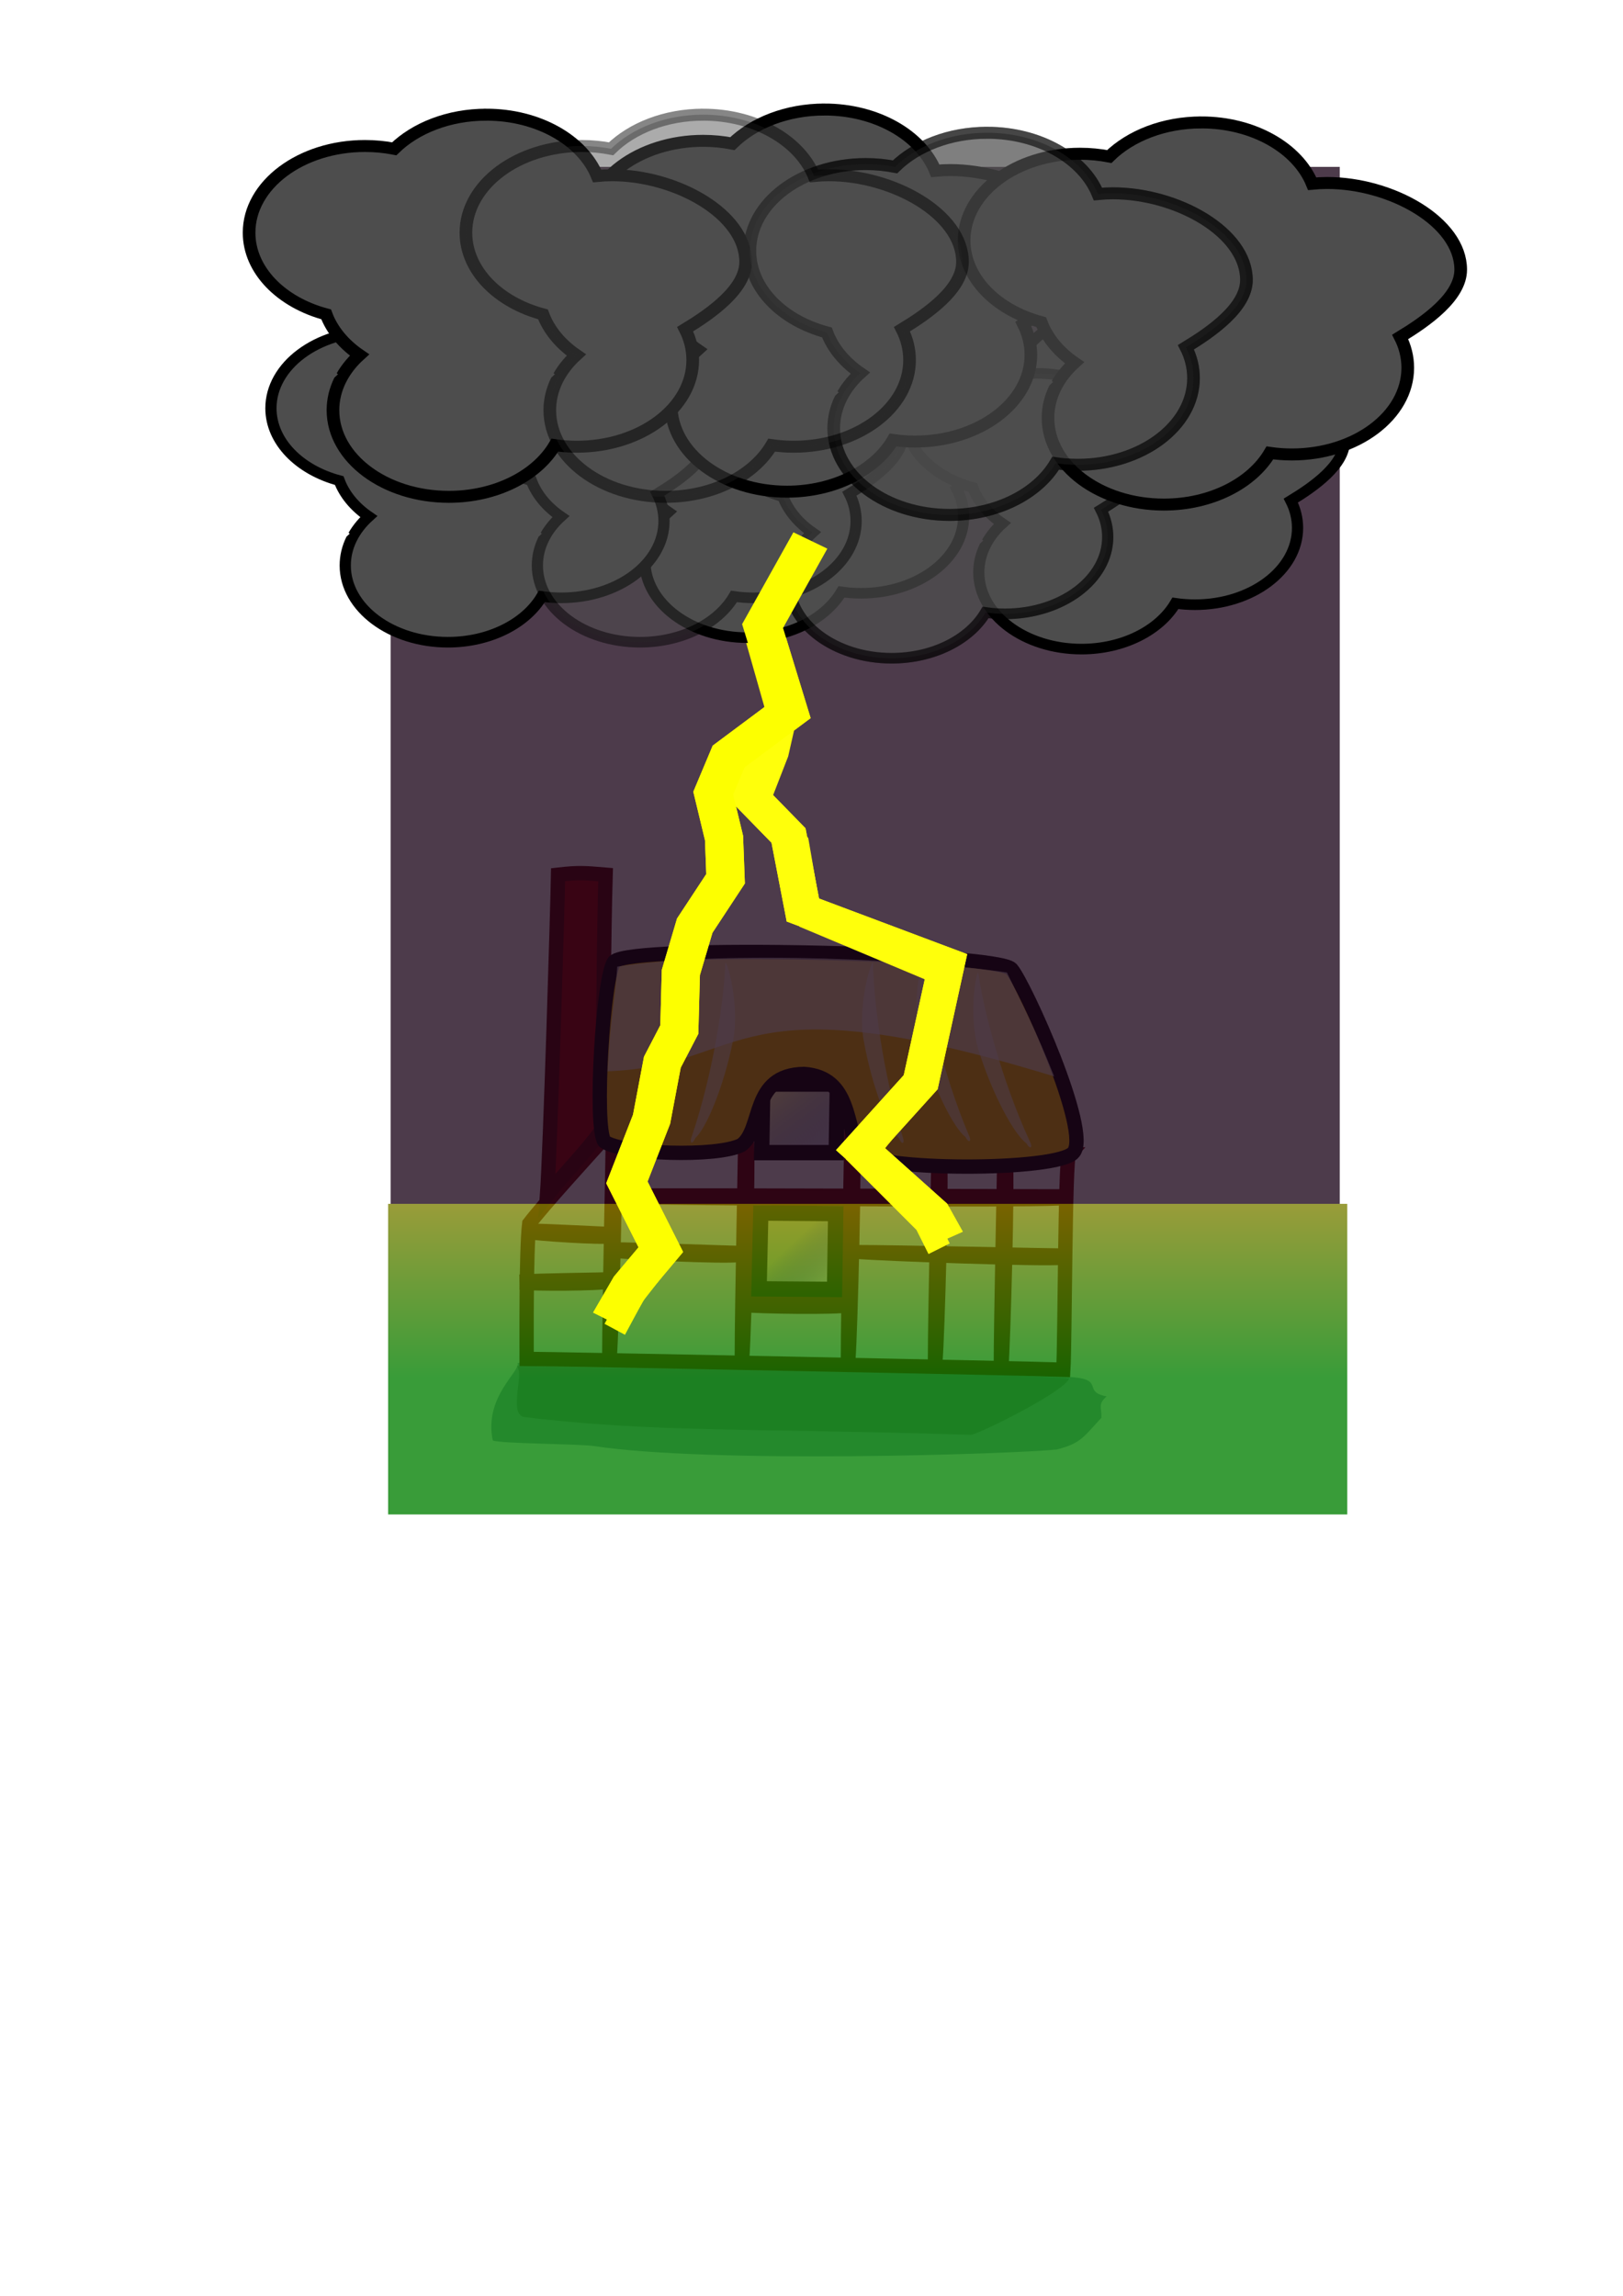
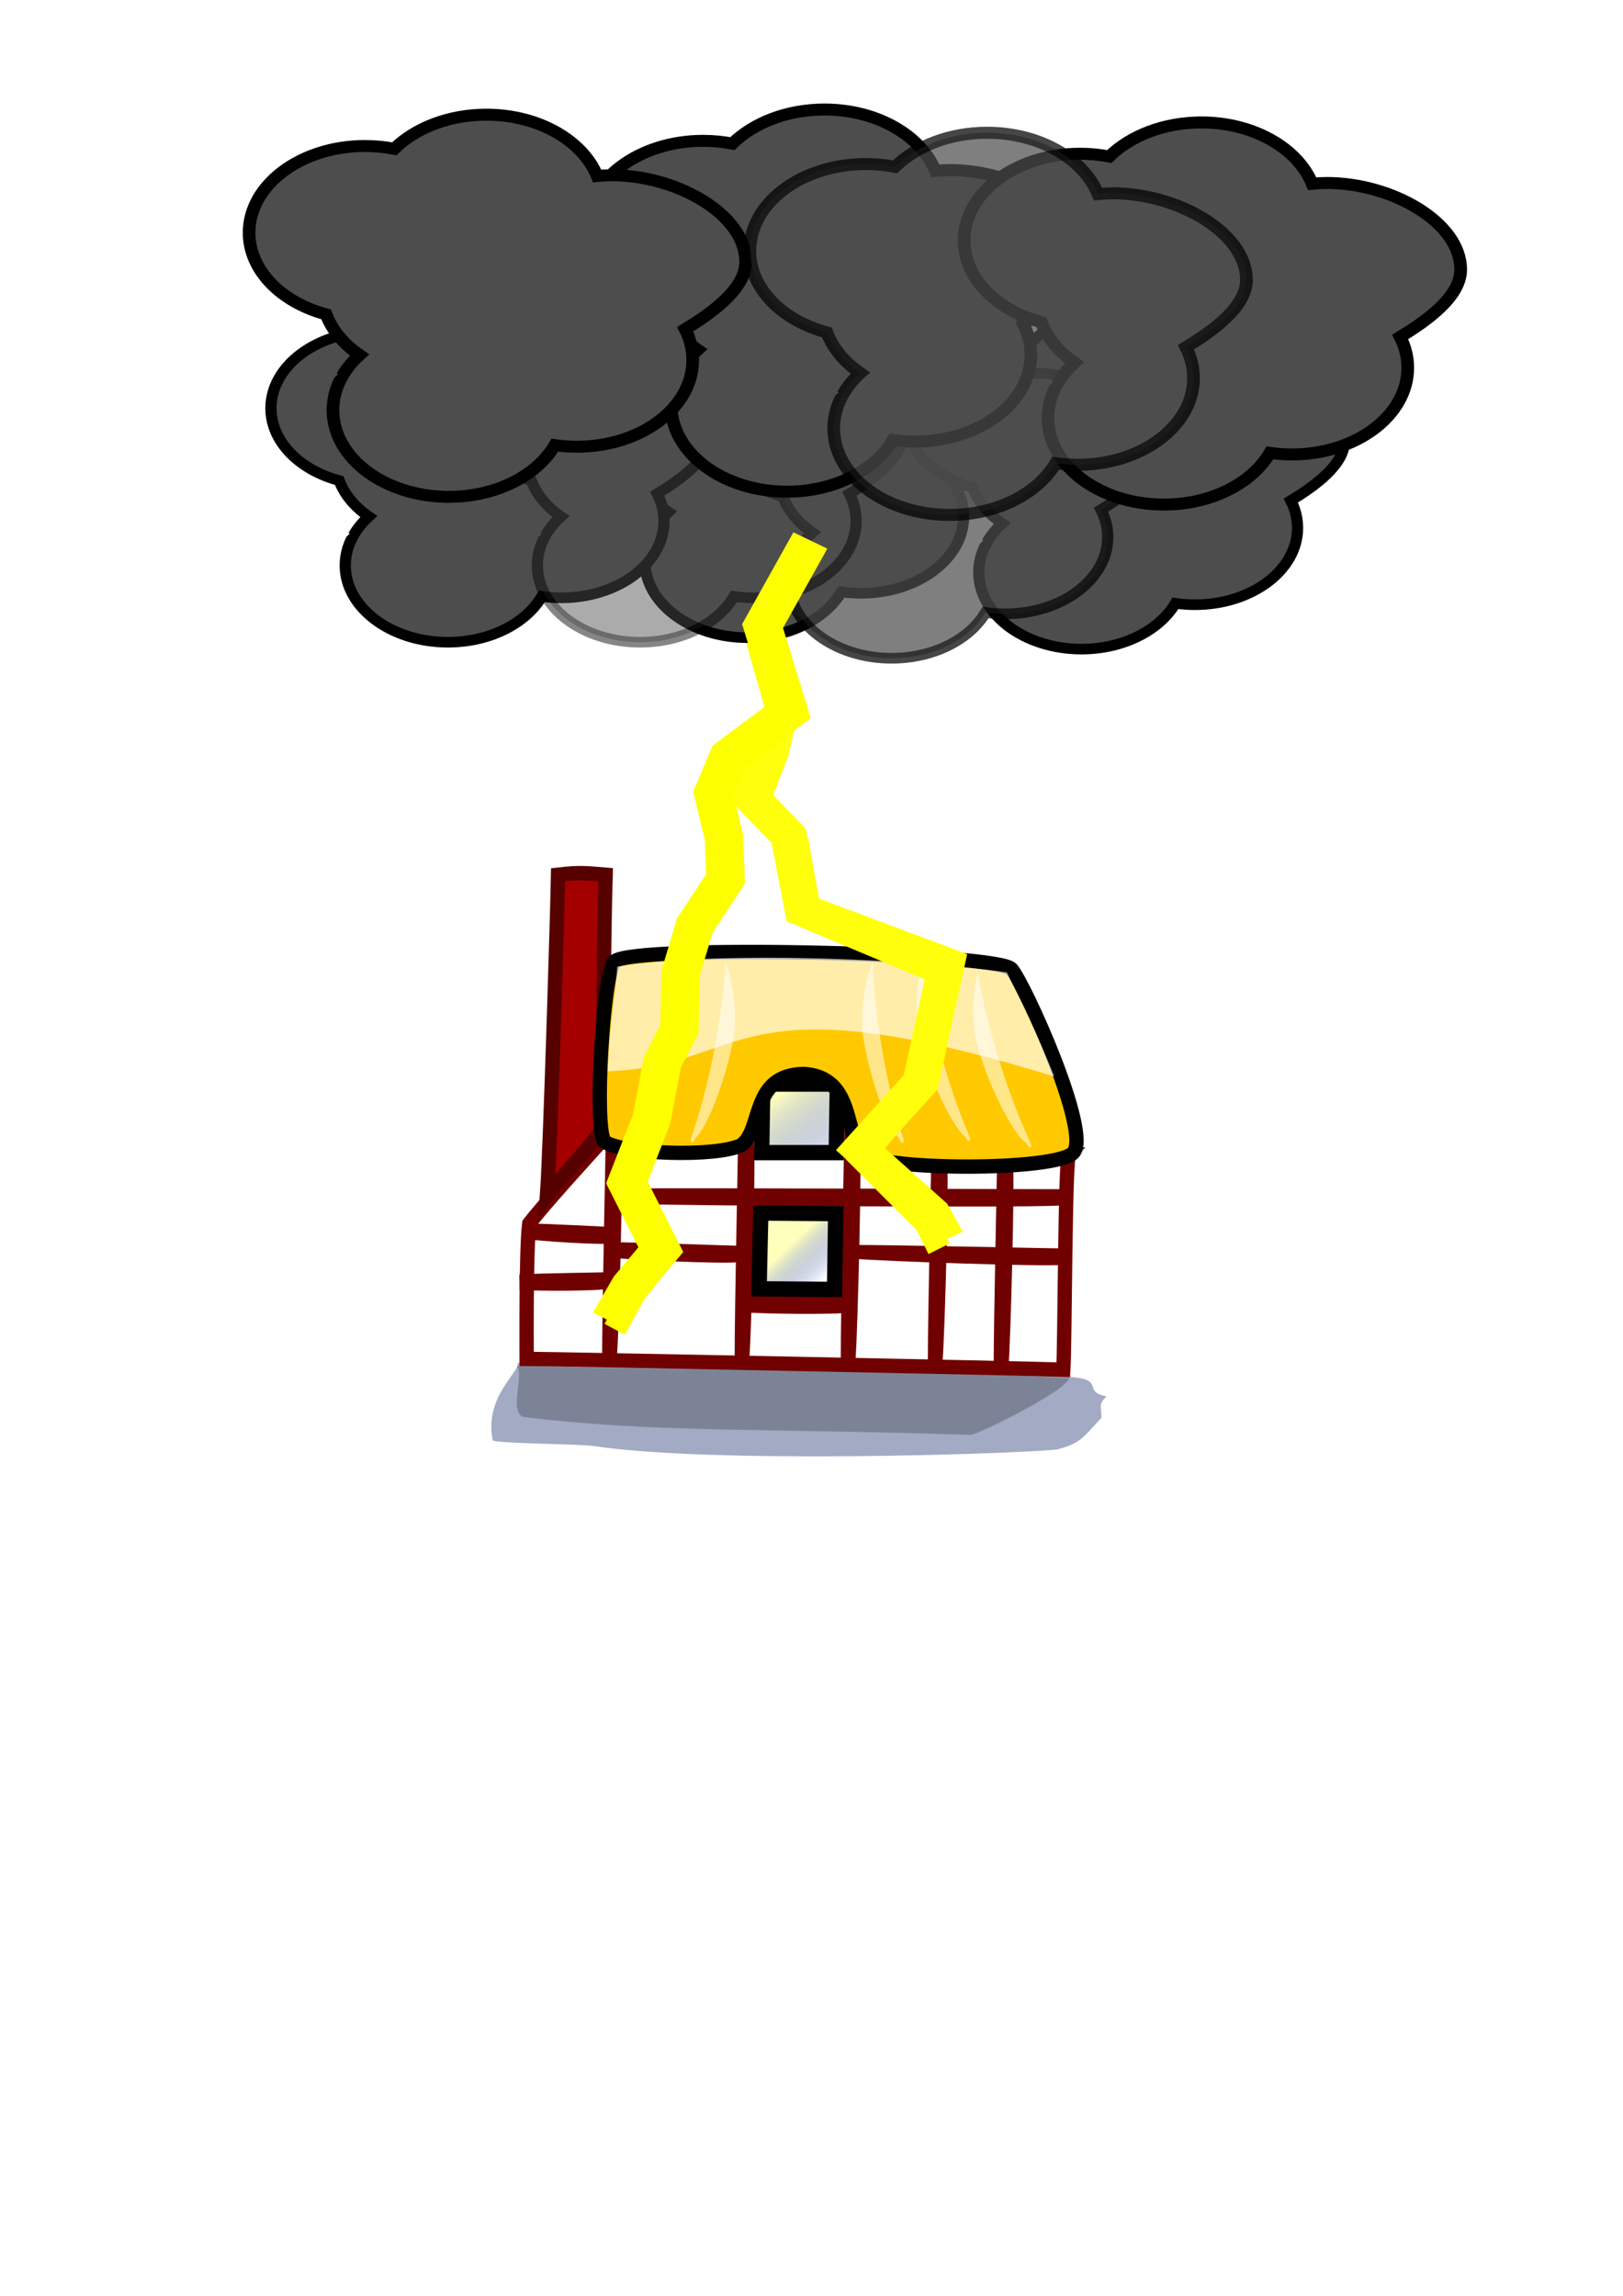
<svg xmlns="http://www.w3.org/2000/svg" xmlns:xlink="http://www.w3.org/1999/xlink" viewBox="0 0 744.09 1052.4">
  <defs>
    <clipPath id="b">
      <path d="m374.38 171.5c-40.554 0-76.623 15.283-99.497 38.945-10.106-2.083-20.692-3.203-31.62-3.203-69.084 0-125.15 44.336-125.15 98.945v0.184c0.108 42.915 34.823 79.442 83.227 93.055 6.346 18.077 19.036 34.048 36.037 46.38-17.904 17.114-28.675 39.093-28.675 63.018v0.184c0.137 54.54 56.157 98.724 125.15 98.724 51.112 0 95.088-24.268 114.52-59.006 7.689 1.169 15.624 1.804 23.742 1.804 69.084 0 125.15-44.336 125.15-98.945 0-12.411-2.885-24.278-8.172-35.227 28.242-18.144 46.307-45.797 46.307-76.785 0-54.609-56.07-98.945-125.15-98.945-5.487 0-10.895 0.304-16.196 0.847-15.681-40.487-63.336-69.976-119.67-69.976z" fill="#f56767" fill-rule="evenodd" />
    </clipPath>
    <filter id="i" x="-.154" y="-.057" width="1.308" height="1.114">
      <feGaussianBlur stdDeviation="12.548" />
    </filter>
    <filter id="g" x="-1.281" y="-.345" width="3.562" height="1.691">
      <feGaussianBlur stdDeviation="110.437" />
    </filter>
    <filter id="j" x="-.195" y="-.05" width="1.389" height="1.1">
      <feGaussianBlur stdDeviation="15.816" />
    </filter>
    <filter id="h" x="-.84" y="-.318" width="2.68" height="1.635">
      <feGaussianBlur stdDeviation="69.537" />
    </filter>
    <filter id="a" x="-.113" y="-.134" width="1.225" height="1.267">
      <feGaussianBlur stdDeviation="24.735" />
    </filter>
    <linearGradient id="e" x1="214.79" x2="237.72" y1="271.18" y2="295.35" gradientTransform="scale(1.002 .998)" gradientUnits="userSpaceOnUse" xlink:href="#c" />
    <linearGradient id="f" x1="194.87" x2="240.61" y1="176.14" y2="232.24" gradientTransform="scale(1.042 .96)" gradientUnits="userSpaceOnUse" xlink:href="#c" />
    <linearGradient id="d" x1="357.33" x2="357.33" y1="948.3" y2="812.83" gradientTransform="matrix(.585 0 0 .585 165.98 155.28)" gradientUnits="userSpaceOnUse">
      <stop stop-color="#008000" offset="0" />
      <stop stop-color="#7c8000" offset="1" />
    </linearGradient>
    <linearGradient id="c">
      <stop stop-color="#ffffaf" stop-opacity=".843" offset="0" />
      <stop stop-color="#0a2aa2" stop-opacity="0" offset="1" />
    </linearGradient>
  </defs>
  <g transform="matrix(.657 0 0 .657 223.66 390.24)" fill-opacity=".5" fill-rule="evenodd">
    <path d="m3.437 411.01c5.381 2.279 56.616 2.275 70.06 3.825 82.098 12.569 291.87 5.704 323.63 2.485 16.391-4.36 17.766-7.782 31.045-22.145 0.114-7.845-2.57-9.248 3.59-14.905-17.96-3.4 0.494-12.481-27.658-13.621-75.019-21.017-337.01-15.6-383.3-9.717 1.935 6.162-23.641 23.512-17.368 54.077z" fill="#a2aac4" fill-opacity="1" />
    <path d="m20.118 359.1c5.626 5.12-5.937 32.83 4.99 35.55 90.089 11.003 160.68 7.678 312.2 12.452 8.13-1.808 66.193-30.872 68.376-39.529-61.418-4.657-238.33-5.175-385.56-8.473z" fill-opacity=".227" />
    <g fill-opacity="1">
      <g stroke-width="10">
        <path d="m79.719 201.68c5.449-0.625 98.762 5.027 98.762-1.221 2.307-4.963-3.987-46.417 39.732-46.417 35.366 0 40.867 41.531 40.867 50.082 8.905 9.581 136.59 7.329 146.44 7.329-2.819 3.034-2.8 132.13-3.936 150.2-21.569-0.942-357.81-7.544-374.51-7.544 2.1316e-14 -10.875-0.461-75.644 1.81-94.386 10.255-13.478 41.834-48.038 50.828-58.041z" fill="#fff" stroke="#700000" />
        <path d="m80.126 193.54c0-39.966 0.873-139.39 2.044-177.26-14.797-1.222-18.399-1.663-33.157-1.0658e-14 -0.323 20.586-5.44 191.75-7.711 223.68 12.487-15.953 27.47-30.372 38.823-46.416z" fill="#a40000" stroke="#560000" />
      </g>
      <g fill="#710000">
        <path d="m82.158 202.68c0 11.307-2.417 116.21-2.417 149.71 5.498 0.739 5.254 0.043 10.275 1.128 1.6-20.645 4.535-132.3 3.175-146.88-7.017-1.963-6.112-1.13-11.034-3.955z" />
        <path d="m174.65 196.43c0 11.776-2.417 121.03-2.417 155.92 5.498 0.77 5.254 0.045 10.275 1.175 1.6-21.501 4.535-137.79 3.175-152.97-7.017-2.045-6.112-1.177-11.034-4.119z" />
        <path d="m248.7 193.62c0 12.104-2.417 124.4-2.417 160.26 5.498 0.791 5.254 0.046 10.275 1.208 1.6-22.1 4.535-141.63 3.175-157.24-7.017-2.102-6.112-1.209-11.034-4.234z" />
        <path d="m309.45 210.19c0 10.932-2.417 112.36-2.417 144.75 5.498 0.715 5.254 0.042 10.275 1.091 1.6-19.96 4.535-127.92 3.175-142.01-7.017-1.898-6.112-1.092-11.034-3.824z" />
        <path d="m355.39 211.44c0 11.26-2.417 115.73-2.417 149.09 5.498 0.736 5.254 0.043 10.275 1.124 1.6-20.56 4.535-131.76 3.175-146.28-7.017-1.955-6.112-1.125-11.034-3.939z" />
      </g>
      <g stroke="#000">
        <path d="m191.88 162.36l-0.806 47.832h52.036l0.806-47.832h-52.036z" fill="url(#f)" stroke-width="10.696" />
        <path d="m88.267 76.894c-7.947 9.464-14.283 115.23-6.902 125.61 12.487 8.923 78.526 10.979 95.468 2.461 15.387-10.993 6.16-49.133 43.79-49.676 33.33 2.345 28.777 36.759 38.994 54.512 7.887 13.306 138.51 13.682 149.08 0.246 12.341-14.312-34.06-117.18-43.326-127.92-9.776-11.26-264.22-17.465-277.11-5.235z" fill="#ffc900" stroke-linejoin="round" stroke-width="10" />
      </g>
    </g>
    <g fill="#fff">
      <g fill-opacity=".538">
        <path d="m268.87 77.728c-0.045 23.637 6.511 76.374 20.57 121.3 1.959 5.369-0.772 5.859-2.499 1.129-7.225-6.588-19.067-35.925-24.828-69.177-4.115-24.145 5.602-55.515 6.757-53.248z" />
        <path d="m303.44 79.217c2.228 23.524 13.822 75.326 32.131 118.58 2.466 5.14-0.205 5.91-2.378 1.381-7.823-5.812-22.427-33.786-31.356-66.281-6.416-23.602 0.236-55.816 1.603-53.679z" />
        <path d="m342.28 84.773c2.969 23.437 16.19 74.819 35.854 117.43 2.627 5.054-0.018 5.913-2.333 1.46-8.002-5.545-23.481-33.011-33.43-65.187-7.157-23.373-1.525-55.795-0.091-53.704z" />
        <path d="m165.68 78.03c-0.496 23.632-8.257 76.193-23.341 120.76-2.082 5.319 0.637 5.877 2.472 1.19 7.374-6.409 19.884-35.448 26.405-68.55 4.667-24.038-4.329-55.637-5.536-53.398z" />
        <path d="m130.53 75.718c-1.908 23.554-12.798 75.519-30.518 119.03-2.396 5.176 0.285 5.906 2.396 1.346 7.743-5.925 21.966-34.108 30.454-66.729 6.095-23.693-0.994-55.807-2.332-53.65z" />
      </g>
-       <path d="m90.313 80.432c78.323-12.117 216.96-4.241 271.93 4.095 15.629 32.32 19.605 39.513 32.982 72.514-227.13-69.63-212.54-7.104-311.7-3.603 2.262-41.62 5.119-47.687 6.786-73.005z" fill-opacity=".663" />
+       <path d="m90.313 80.432c78.323-12.117 216.96-4.241 271.93 4.095 15.629 32.32 19.605 39.513 32.982 72.514-227.13-69.63-212.54-7.104-311.7-3.603 2.262-41.62 5.119-47.687 6.786-73.005" fill-opacity=".663" />
    </g>
    <g fill-opacity="1">
      <g fill="#710000">
        <path d="m88.356 262.08c-4.769 0-49.017-2.5-63.147-2.5-0.312 5.687-0.018 5.435-0.476 10.628 8.708 1.655 55.805 4.691 61.955 3.284 0.828-7.258 0.476-6.321 1.668-11.412z" />
        <path d="m85.72 293.55c-4.805 0.314-49.536 0.734-63.773 1.665 0.033 5.696 0.313 5.425 0.169 10.638 8.874 1.078 56.509 1.005 62.619-0.804 0.392-7.298 0.094-6.34 0.985-11.5z" />
        <path d="m405.98 235.69c-23.834 0.151-245.15-0.946-315.76-0.499-1.116 5.696 0.331 5.434-1.552 10.64 43.645 1.378 279.24 2.922 309.87 1.321 3.574-7.282 1.89-6.335 7.45-11.462z" />
        <path d="m405.11 277.09c-10.842 0-118.68-2.5-150.8-2.5-0.709 5.687 2.679 4.497 1.639 9.69 19.794 1.655 131.39 5.628 145.37 4.222 1.882-7.258 1.083-6.321 3.792-11.412z" />
        <path d="m252.94 310.23c-5.626 0.235-57.915-0.501-74.583 0.194-0.146 5.698 0.19 5.848-0.147 11.06 10.336 1.224 66.008 1.939 73.207 0.231 0.694-7.293 0.316-6.34 1.523-11.485z" />
        <path d="m177.22 275.21c-6.944 0-71.37-2.5-91.945-2.5-0.454 5.687-0.027 5.435-0.693 10.628 12.679 1.655 81.254 4.691 90.209 3.284 1.206-7.258 0.694-6.321 2.429-11.412z" />
      </g>
      <path d="m190.46 252.34l-1.208 52.885 52.692 0.417 0.806-52.885-52.289-0.417z" fill="url(#e)" stroke="#000" stroke-width="10.696" />
    </g>
  </g>
  <g transform="translate(13.105 -78.782)">
-     <rect x="164.83" y="630.61" width="439.74" height="142.37" fill="url(#d)" opacity=".775" />
    <g fill-rule="evenodd">
-       <rect x="165.98" y="155.28" width="435.14" height="475.33" fill="#1d061a" fill-opacity=".783" />
      <g fill="none">
        <g stroke="#fdff00">
          <path transform="matrix(.631 0 0 .586 158.13 151.5)" d="m317.42 298.68l-34.727 66.95 19.044 66.95-43.689 35.069-11.202 28.693 7.841 35.069 1.12 31.881-22.404 36.663-10.082 36.663-1.12 44.634-12.322 25.505-7.841 44.634-17.924 49.416 24.645 52.604-22.404 28.693-14.563 27.099" filter="url(#j)" stroke-width="27.776" />
          <path d="m353.9 331.09l-20.308 39.151 11.136 39.151-25.548 20.508-6.551 16.779 4.586 20.508 0.655 18.643-13.102 21.44-5.896 21.44-0.655 26.101-7.206 14.915-4.586 26.101-10.481 28.897 14.412 30.762-13.102 16.779-8.516 15.847" stroke-width="10.62" />
        </g>
        <path transform="matrix(.651 0 0 .582 143.47 154.28)" d="m426.1 846.05l-10.119-20.238-50.594-50.594 42.499-52.618 18.214-93.094-101.19-42.499-10.119-58.689-30.119-34.499 14.166-36.428 4.994-21.999" filter="url(#i)" stroke="#ffff0b" stroke-width="25.536" />
      </g>
      <g fill="#4d4d4d" stroke="#000" stroke-width="11.6">
        <path transform="matrix(.443 0 0 .419 179.44 134.5)" d="m373.39 194.28c-34.429 0-65.049 12.975-84.469 33.062-8.579-1.768-17.567-2.719-26.844-2.719-58.649 0-106.25 37.639-106.25 84v0.156c0.091 36.433 29.563 67.443 70.656 79 5.388 15.347 16.161 28.906 30.594 39.375-15.199 14.529-24.344 33.189-24.344 53.5v0.156c0.116 46.302 47.675 83.812 106.25 83.812 43.392 0 80.726-20.602 97.219-50.094 6.528 0.992 13.264 1.531 20.156 1.531 58.649 0 106.25-37.639 106.25-84 0-10.537-2.449-20.611-6.938-29.906 23.976-15.403 55.478-38.88 55.478-65.188 0-46.361-63.766-84-122.42-84-4.659 0-9.249 0.258-13.75 0.719-13.312-34.372-53.77-59.406-101.59-59.406z" clip-path="url(#b)" filter="url(#a)" />
        <path transform="matrix(.443 0 0 .419 332.54 139.74)" d="m373.39 194.28c-34.429 0-65.049 12.975-84.469 33.062-8.579-1.768-17.567-2.719-26.844-2.719-58.649 0-106.25 37.639-106.25 84v0.156c0.091 36.433 29.563 67.443 70.656 79 5.388 15.347 16.161 28.906 30.594 39.375-15.199 14.529-24.344 33.189-24.344 53.5v0.156c0.116 46.302 47.675 83.812 106.25 83.812 43.392 0 80.726-20.602 97.219-50.094 6.528 0.992 13.264 1.531 20.156 1.531 58.649 0 106.25-37.639 106.25-84 0-10.537-2.449-20.611-6.938-29.906 23.976-15.403 55.478-38.88 55.478-65.188 0-46.361-63.766-84-122.42-84-4.659 0-9.249 0.258-13.75 0.719-13.312-34.372-53.77-59.406-101.59-59.406z" clip-path="url(#b)" filter="url(#a)" />
        <path transform="matrix(.443 0 0 .419 42.077 136.59)" d="m373.39 194.28c-34.429 0-65.049 12.975-84.469 33.062-8.579-1.768-17.567-2.719-26.844-2.719-58.649 0-106.25 37.639-106.25 84v0.156c0.091 36.433 29.563 67.443 70.656 79 5.388 15.347 16.161 28.906 30.594 39.375-15.199 14.529-24.344 33.189-24.344 53.5v0.156c0.116 46.302 47.675 83.812 106.25 83.812 43.392 0 80.726-20.602 97.219-50.094 6.528 0.992 13.264 1.531 20.156 1.531 58.649 0 106.25-37.639 106.25-84 0-10.537-2.449-20.611-6.938-29.906 23.976-15.403 55.478-38.88 55.478-65.188 0-46.361-63.766-84-122.42-84-4.659 0-9.249 0.258-13.75 0.719-13.312-34.372-53.77-59.406-101.59-59.406z" clip-path="url(#b)" filter="url(#a)" />
        <path transform="matrix(.443 0 0 .419 245.51 143.93)" d="m373.39 194.28c-34.429 0-65.049 12.975-84.469 33.062-8.579-1.768-17.567-2.719-26.844-2.719-58.649 0-106.25 37.639-106.25 84v0.156c0.091 36.433 29.563 67.443 70.656 79 5.388 15.347 16.161 28.906 30.594 39.375-15.199 14.529-24.344 33.189-24.344 53.5v0.156c0.116 46.302 47.675 83.812 106.25 83.812 43.392 0 80.726-20.602 97.219-50.094 6.528 0.992 13.264 1.531 20.156 1.531 58.649 0 106.25-37.639 106.25-84 0-10.537-2.449-20.611-6.938-29.906 23.976-15.403 55.478-38.88 55.478-65.188 0-46.361-63.766-84-122.42-84-4.659 0-9.249 0.258-13.75 0.719-13.312-34.372-53.77-59.406-101.59-59.406z" clip-path="url(#b)" filter="url(#a)" opacity=".689" />
        <path transform="matrix(.443 0 0 .419 245.51 143.93)" d="m373.39 194.28c-34.429 0-65.049 12.975-84.469 33.062-8.579-1.768-17.567-2.719-26.844-2.719-58.649 0-106.25 37.639-106.25 84v0.156c0.091 36.433 29.563 67.443 70.656 79 5.388 15.347 16.161 28.906 30.594 39.375-15.199 14.529-24.344 33.189-24.344 53.5v0.156c0.116 46.302 47.675 83.812 106.25 83.812 43.392 0 80.726-20.602 97.219-50.094 6.528 0.992 13.264 1.531 20.156 1.531 58.649 0 106.25-37.639 106.25-84 0-10.537-2.449-20.611-6.938-29.906 23.976-15.403 55.478-38.88 55.478-65.188 0-46.361-63.766-84-122.42-84-4.659 0-9.249 0.258-13.75 0.719-13.312-34.372-53.77-59.406-101.59-59.406z" clip-path="url(#b)" filter="url(#a)" opacity=".689" />
        <path transform="matrix(.443 0 0 .419 130.16 136.59)" d="m373.39 194.28c-34.429 0-65.049 12.975-84.469 33.062-8.579-1.768-17.567-2.719-26.844-2.719-58.649 0-106.25 37.639-106.25 84v0.156c0.091 36.433 29.563 67.443 70.656 79 5.388 15.347 16.161 28.906 30.594 39.375-15.199 14.529-24.344 33.189-24.344 53.5v0.156c0.116 46.302 47.675 83.812 106.25 83.812 43.392 0 80.726-20.602 97.219-50.094 6.528 0.992 13.264 1.531 20.156 1.531 58.649 0 106.25-37.639 106.25-84 0-10.537-2.449-20.611-6.938-29.906 23.976-15.403 55.478-38.88 55.478-65.188 0-46.361-63.766-84-122.42-84-4.659 0-9.249 0.258-13.75 0.719-13.312-34.372-53.77-59.406-101.59-59.406z" clip-path="url(#b)" filter="url(#a)" opacity=".689" />
        <path transform="matrix(.5 0 0 .473 178.21 37.091)" d="m373.39 194.28c-34.429 0-65.049 12.975-84.469 33.062-8.579-1.768-17.567-2.719-26.844-2.719-58.649 0-106.25 37.639-106.25 84v0.156c0.091 36.433 29.563 67.443 70.656 79 5.388 15.347 16.161 28.906 30.594 39.375-15.199 14.529-24.344 33.189-24.344 53.5v0.156c0.116 46.302 47.675 83.812 106.25 83.812 43.392 0 80.726-20.602 97.219-50.094 6.528 0.992 13.264 1.531 20.156 1.531 58.649 0 106.25-37.639 106.25-84 0-10.537-2.449-20.611-6.938-29.906 23.976-15.403 55.478-38.88 55.478-65.188 0-46.361-63.766-84-122.42-84-4.659 0-9.249 0.258-13.75 0.719-13.312-34.372-53.77-59.406-101.59-59.406z" clip-path="url(#b)" filter="url(#a)" />
        <path transform="matrix(.5 0 0 .473 351 43.008)" d="m373.39 194.28c-34.429 0-65.049 12.975-84.469 33.062-8.579-1.768-17.567-2.719-26.844-2.719-58.649 0-106.25 37.639-106.25 84v0.156c0.091 36.433 29.563 67.443 70.656 79 5.388 15.347 16.161 28.906 30.594 39.375-15.199 14.529-24.344 33.189-24.344 53.5v0.156c0.116 46.302 47.675 83.812 106.25 83.812 43.392 0 80.726-20.602 97.219-50.094 6.528 0.992 13.264 1.531 20.156 1.531 58.649 0 106.25-37.639 106.25-84 0-10.537-2.449-20.611-6.938-29.906 23.976-15.403 55.478-38.88 55.478-65.188 0-46.361-63.766-84-122.42-84-4.659 0-9.249 0.258-13.75 0.719-13.312-34.372-53.77-59.406-101.59-59.406z" clip-path="url(#b)" filter="url(#a)" />
        <path transform="matrix(.5 0 0 .473 23.18 39.457)" d="m373.39 194.28c-34.429 0-65.049 12.975-84.469 33.062-8.579-1.768-17.567-2.719-26.844-2.719-58.649 0-106.25 37.639-106.25 84v0.156c0.091 36.433 29.563 67.443 70.656 79 5.388 15.347 16.161 28.906 30.594 39.375-15.199 14.529-24.344 33.189-24.344 53.5v0.156c0.116 46.302 47.675 83.812 106.25 83.812 43.392 0 80.726-20.602 97.219-50.094 6.528 0.992 13.264 1.531 20.156 1.531 58.649 0 106.25-37.639 106.25-84 0-10.537-2.449-20.611-6.938-29.906 23.976-15.403 55.478-38.88 55.478-65.188 0-46.361-63.766-84-122.42-84-4.659 0-9.249 0.258-13.75 0.719-13.312-34.372-53.77-59.406-101.59-59.406z" clip-path="url(#b)" filter="url(#a)" />
        <path transform="matrix(.5 0 0 .473 252.77 47.742)" d="m373.39 194.28c-34.429 0-65.049 12.975-84.469 33.062-8.579-1.768-17.567-2.719-26.844-2.719-58.649 0-106.25 37.639-106.25 84v0.156c0.091 36.433 29.563 67.443 70.656 79 5.388 15.347 16.161 28.906 30.594 39.375-15.199 14.529-24.344 33.189-24.344 53.5v0.156c0.116 46.302 47.675 83.812 106.25 83.812 43.392 0 80.726-20.602 97.219-50.094 6.528 0.992 13.264 1.531 20.156 1.531 58.649 0 106.25-37.639 106.25-84 0-10.537-2.449-20.611-6.938-29.906 23.976-15.403 55.478-38.88 55.478-65.188 0-46.361-63.766-84-122.42-84-4.659 0-9.249 0.258-13.75 0.719-13.312-34.372-53.77-59.406-101.59-59.406z" clip-path="url(#b)" filter="url(#a)" opacity=".689" />
        <path transform="matrix(.5 0 0 .473 252.77 47.742)" d="m373.39 194.28c-34.429 0-65.049 12.975-84.469 33.062-8.579-1.768-17.567-2.719-26.844-2.719-58.649 0-106.25 37.639-106.25 84v0.156c0.091 36.433 29.563 67.443 70.656 79 5.388 15.347 16.161 28.906 30.594 39.375-15.199 14.529-24.344 33.189-24.344 53.5v0.156c0.116 46.302 47.675 83.812 106.25 83.812 43.392 0 80.726-20.602 97.219-50.094 6.528 0.992 13.264 1.531 20.156 1.531 58.649 0 106.25-37.639 106.25-84 0-10.537-2.449-20.611-6.938-29.906 23.976-15.403 55.478-38.88 55.478-65.188 0-46.361-63.766-84-122.42-84-4.659 0-9.249 0.258-13.75 0.719-13.312-34.372-53.77-59.406-101.59-59.406z" clip-path="url(#b)" filter="url(#a)" opacity=".689" />
-         <path transform="matrix(.5 0 0 .473 122.59 39.457)" d="m373.39 194.28c-34.429 0-65.049 12.975-84.469 33.062-8.579-1.768-17.567-2.719-26.844-2.719-58.649 0-106.25 37.639-106.25 84v0.156c0.091 36.433 29.563 67.443 70.656 79 5.388 15.347 16.161 28.906 30.594 39.375-15.199 14.529-24.344 33.189-24.344 53.5v0.156c0.116 46.302 47.675 83.812 106.25 83.812 43.392 0 80.726-20.602 97.219-50.094 6.528 0.992 13.264 1.531 20.156 1.531 58.649 0 106.25-37.639 106.25-84 0-10.537-2.449-20.611-6.938-29.906 23.976-15.403 55.478-38.88 55.478-65.188 0-46.361-63.766-84-122.42-84-4.659 0-9.249 0.258-13.75 0.719-13.312-34.372-53.77-59.406-101.59-59.406z" clip-path="url(#b)" filter="url(#a)" opacity=".689" />
      </g>
      <g fill="none">
        <g stroke="#ffff0b">
          <path d="m417.45 651.18l-5.917-11.835-29.587-29.586 24.853-30.77 10.651-54.439-59.173-24.853-5.917-34.32-17.613-20.174 8.284-21.302 2.92-12.865" stroke-width="10.877" />
-           <path transform="matrix(.651 0 0 .582 143.47 154.28)" d="m426.1 846.05l-10.119-20.238-50.594-50.594 42.499-52.618 18.214-93.094-101.19-42.499-10.119-58.689-30.119-34.499 14.166-36.428 4.994-21.999" filter="url(#h)" stroke-width="25.536" />
        </g>
        <path transform="matrix(.631 0 0 .586 158.13 151.5)" d="m317.42 298.68l-34.727 66.95 19.044 66.95-43.689 35.069-11.202 28.693 7.841 35.069 1.12 31.881-22.404 36.663-10.082 36.663-1.12 44.634-12.322 25.505-7.841 44.634-17.924 49.416 24.645 52.604-22.404 28.693-14.563 27.099" filter="url(#g)" stroke="#fdff00" stroke-width="27.776" />
      </g>
    </g>
  </g>
</svg>